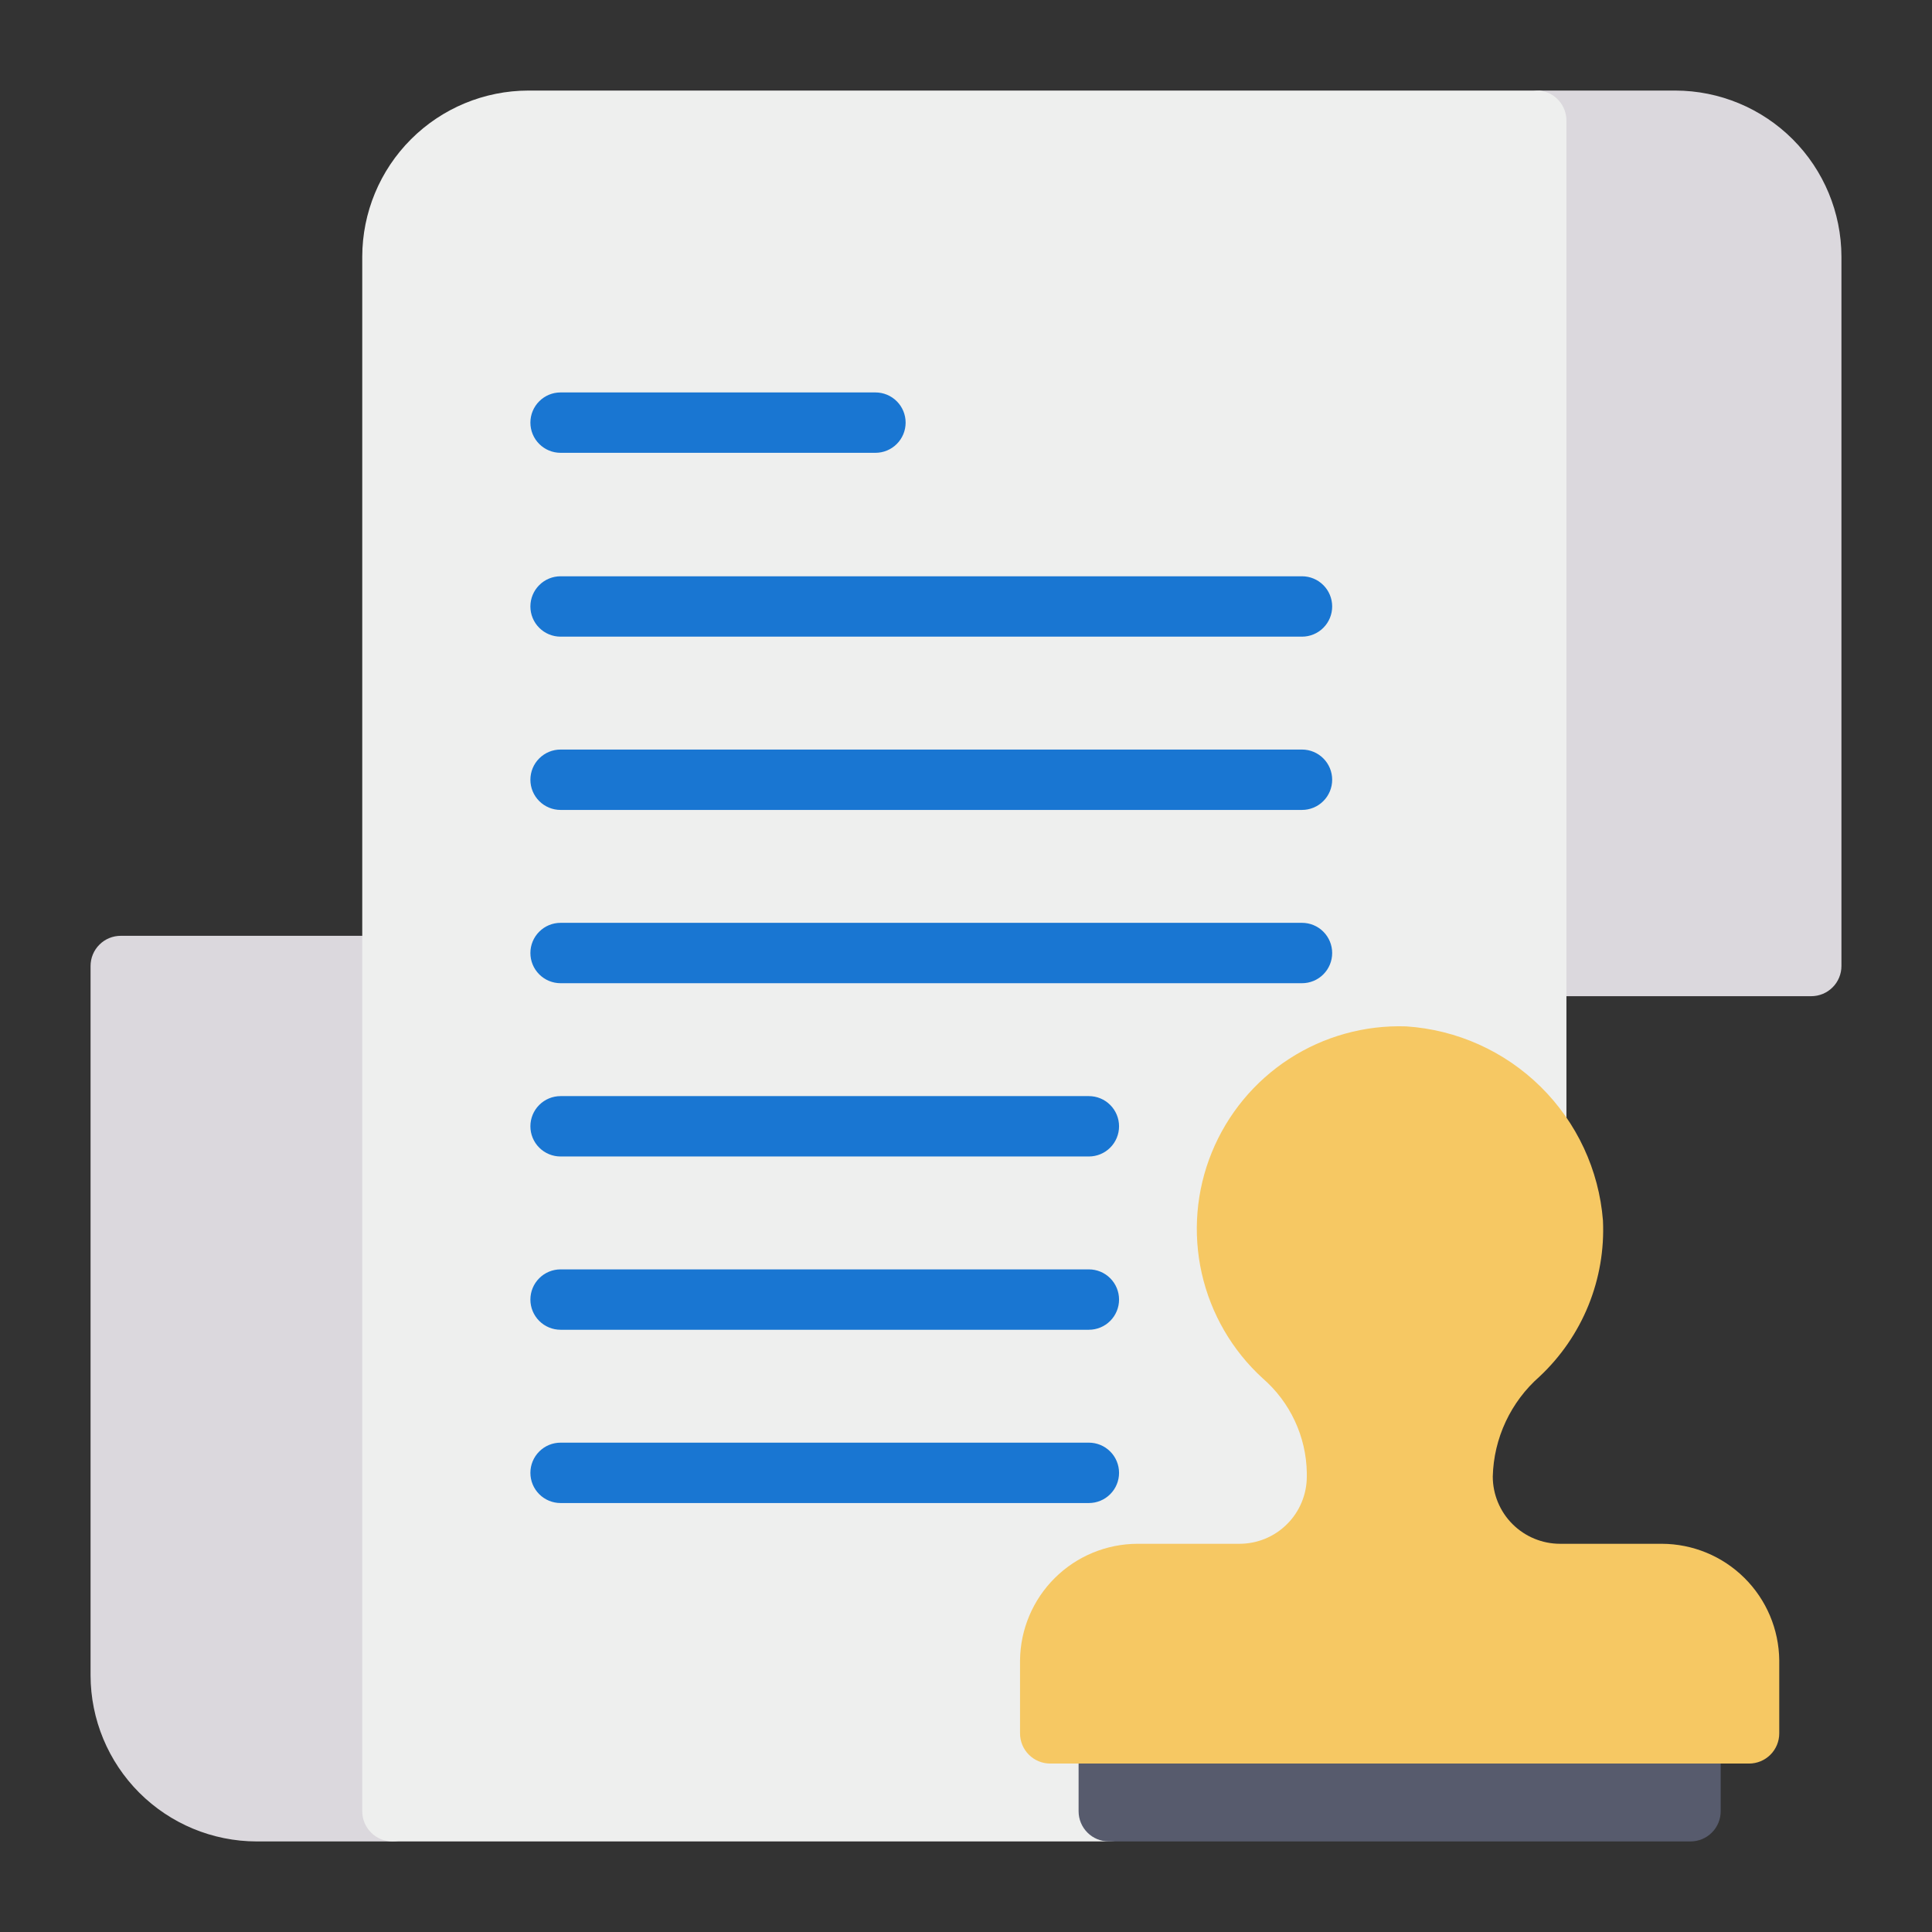
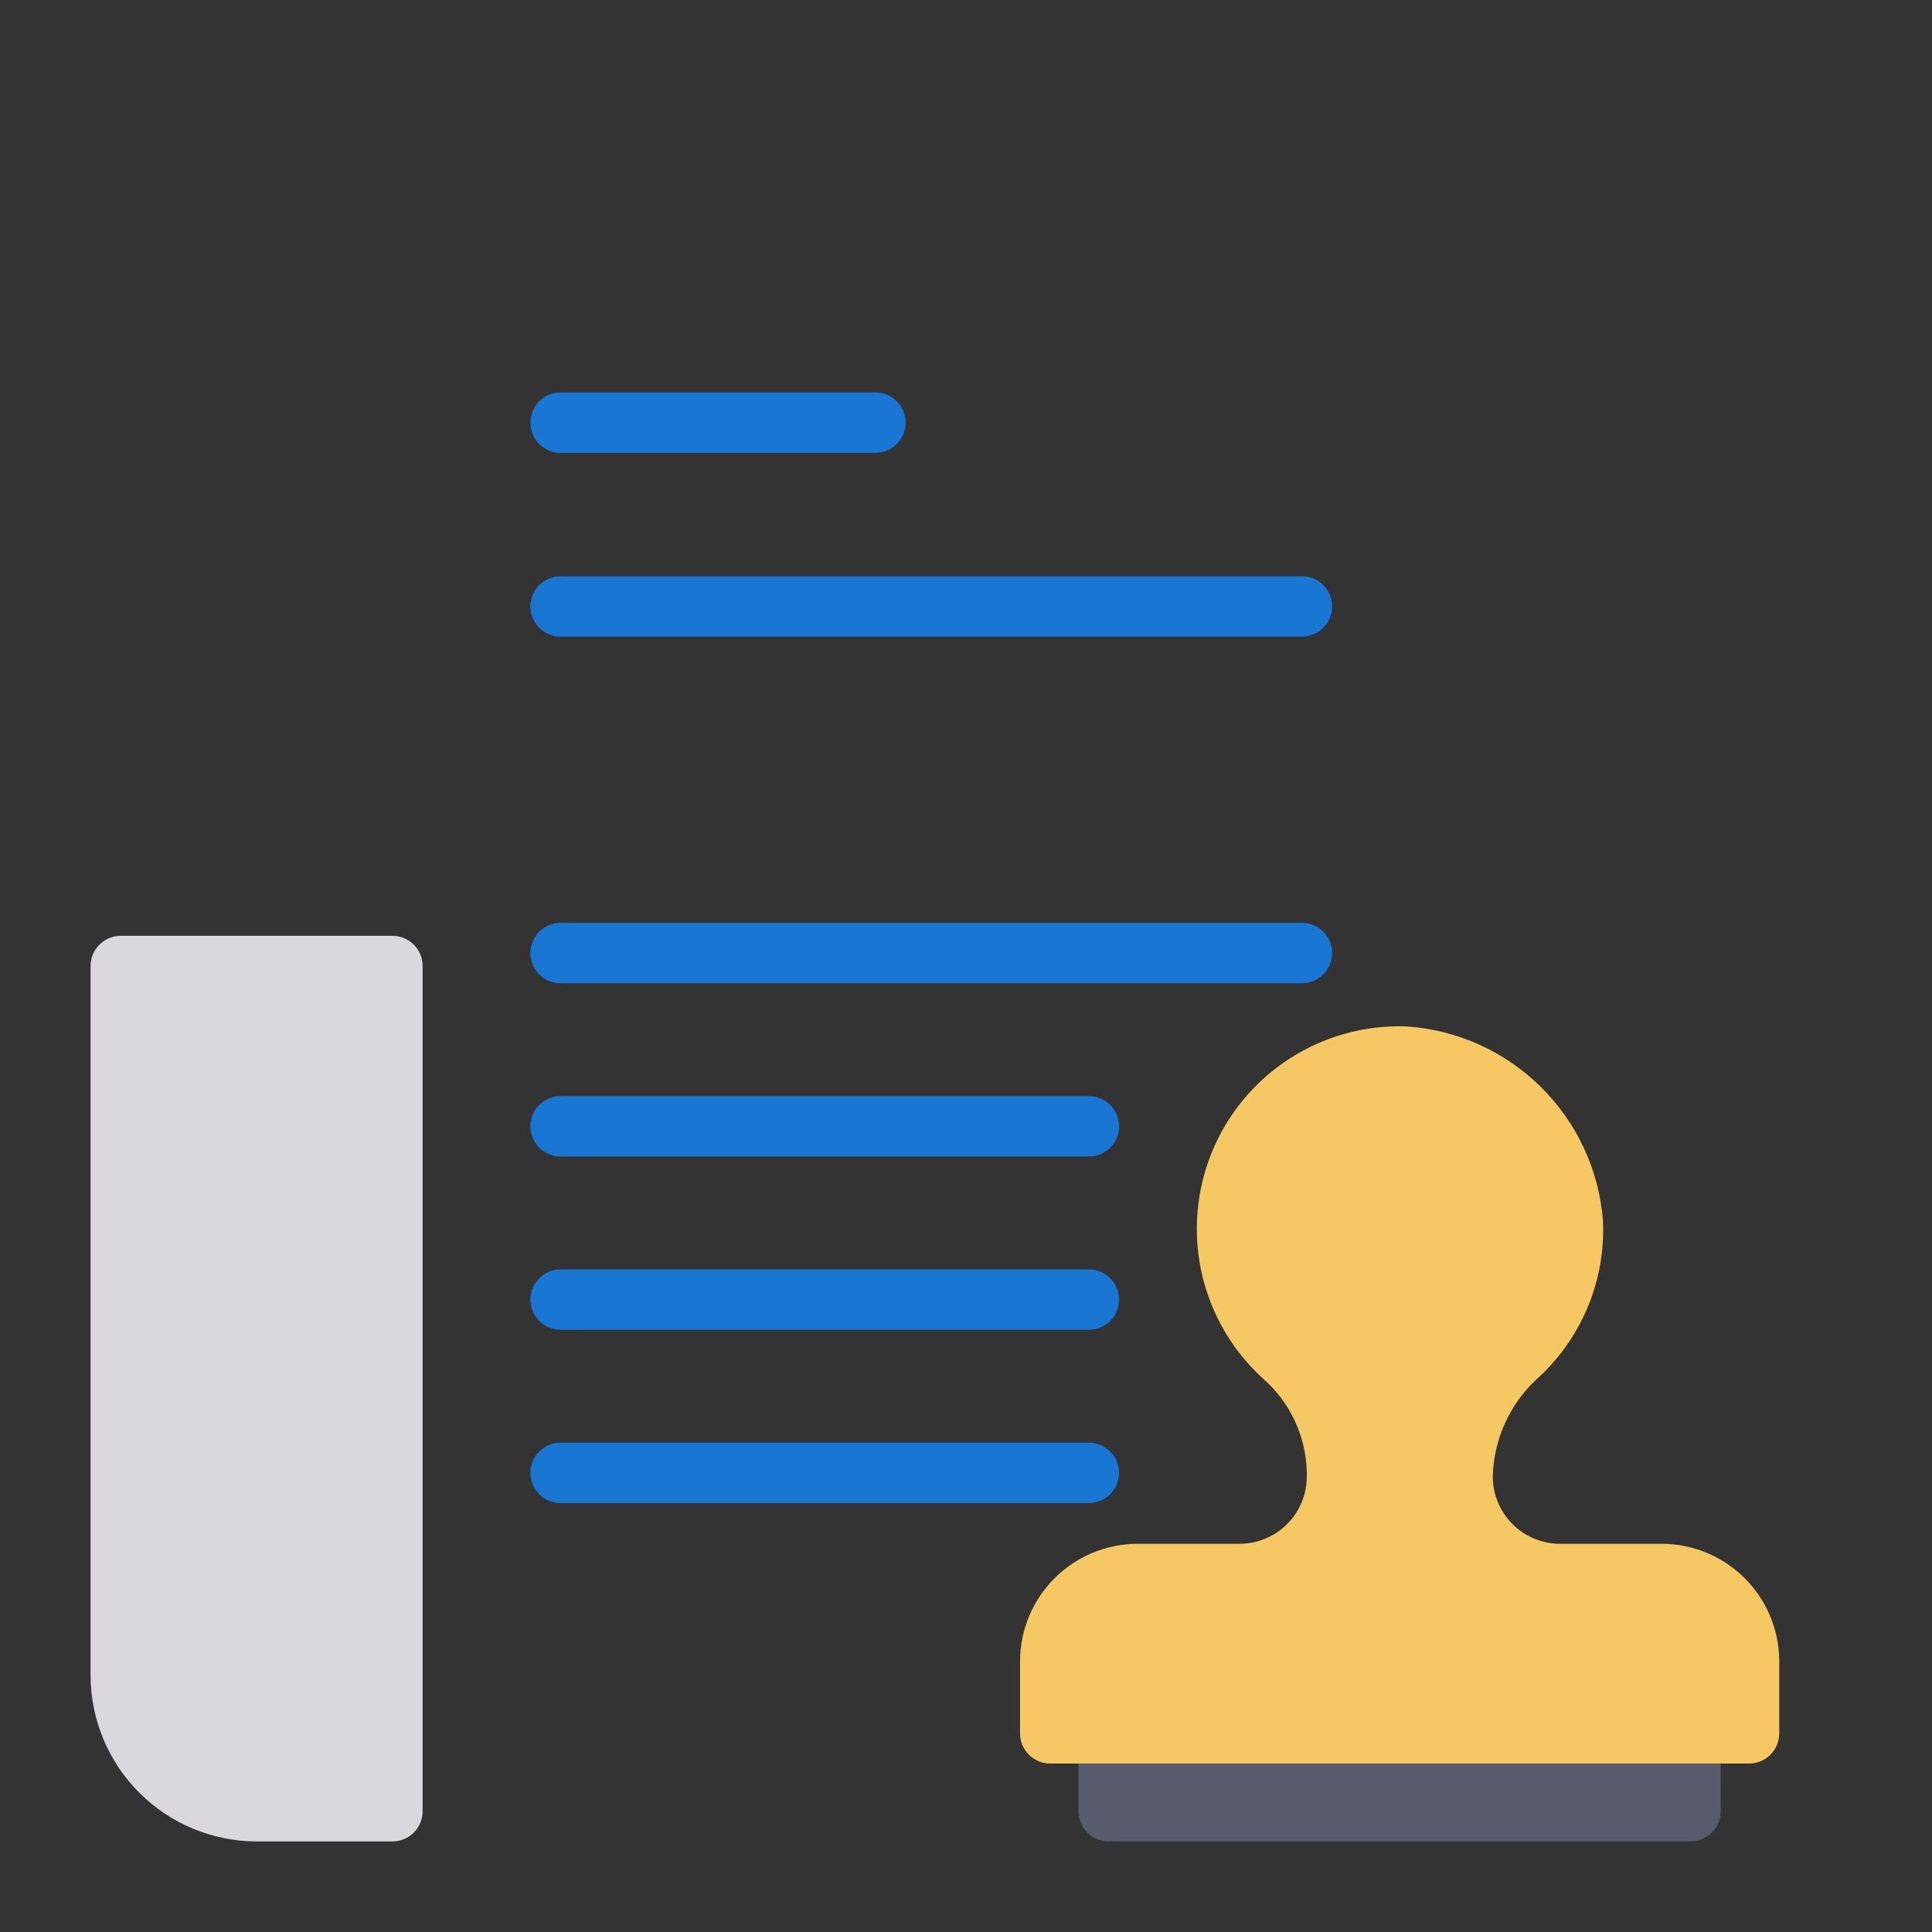
<svg xmlns="http://www.w3.org/2000/svg" width="64" height="64" viewBox="0 0 64 64" fill="none">
  <rect x="0" y="0" width="64" height="64" fill="#333333" stroke="none" />
-   <path d="M55.5 3H51C50.735 3 50.48 3.105 50.293 3.293C50.105 3.48 50 3.735 50 4V32C50 32.265 50.105 32.52 50.293 32.707C50.48 32.895 50.735 33 51 33H60C60.265 33 60.52 32.895 60.707 32.707C60.895 32.52 61 32.265 61 32V8.5C60.997 7.042 60.417 5.645 59.386 4.614C58.355 3.583 56.958 3.003 55.5 3V3Z" fill="#DBD8DD" />
  <path d="M13 31H4C3.735 31 3.48 31.105 3.293 31.293C3.105 31.48 3 31.735 3 32V55.5C3.003 56.958 3.583 58.355 4.614 59.386C5.645 60.417 7.042 60.997 8.5 61H13C13.265 61 13.52 60.895 13.707 60.707C13.895 60.52 14 60.265 14 60V32C14 31.735 13.895 31.48 13.707 31.293C13.52 31.105 13.265 31 13 31Z" fill="#DBD8DD" />
-   <path d="M51 3H17.5C16.042 3.003 14.645 3.583 13.614 4.614C12.583 5.645 12.003 7.042 12 8.5V60C12 60.265 12.105 60.52 12.293 60.707C12.48 60.895 12.735 61 13 61H36.73C36.995 61 37.25 60.895 37.437 60.707C37.625 60.52 37.73 60.265 37.73 60V57.45C37.73 57.185 37.625 56.93 37.437 56.743C37.25 56.555 36.995 56.45 36.73 56.45H35.79V55C35.79 54.499 35.989 54.018 36.344 53.664C36.698 53.309 37.179 53.11 37.68 53.11H41.05C42.173 53.11 43.25 52.665 44.045 51.872C44.84 51.079 45.287 50.003 45.29 48.88V48.76C45.279 47.886 45.085 47.024 44.72 46.23C44.355 45.436 43.827 44.727 43.17 44.15C42.471 43.497 41.987 42.646 41.783 41.712C41.58 40.777 41.665 39.802 42.029 38.917C42.392 38.033 43.017 37.279 43.819 36.758C44.622 36.237 45.564 35.973 46.52 36C47.248 36.055 47.955 36.271 48.59 36.632C49.225 36.994 49.771 37.492 50.19 38.09H50.25C50.295 38.142 50.345 38.189 50.4 38.23L50.55 38.33C50.603 38.359 50.661 38.379 50.72 38.39C50.786 38.399 50.854 38.399 50.92 38.39H51H51.11H51.3C51.368 38.37 51.432 38.34 51.49 38.3H51.59V38.24C51.644 38.197 51.691 38.147 51.73 38.09C51.73 38.04 51.8 38 51.83 37.94C51.859 37.887 51.879 37.829 51.89 37.77C51.899 37.704 51.899 37.636 51.89 37.57C51.895 37.544 51.895 37.517 51.89 37.49V4C51.892 3.753 51.801 3.514 51.637 3.329C51.473 3.144 51.246 3.027 51 3Z" fill="#EEEFEE" />
  <path d="M56 56.45H36.73C36.465 56.45 36.21 56.555 36.023 56.743C35.835 56.93 35.73 57.185 35.73 57.45V60C35.73 60.265 35.835 60.52 36.023 60.707C36.21 60.895 36.465 61 36.73 61H56C56.265 61 56.52 60.895 56.707 60.707C56.895 60.52 57 60.265 57 60V57.46C57.001 57.328 56.976 57.197 56.927 57.074C56.877 56.952 56.804 56.84 56.711 56.746C56.618 56.653 56.507 56.578 56.385 56.527C56.263 56.476 56.132 56.45 56 56.45V56.45Z" fill="#575B6D" />
  <path d="M18.57 15H29C29.265 15 29.52 14.895 29.707 14.707C29.895 14.52 30 14.265 30 14C30 13.735 29.895 13.48 29.707 13.293C29.52 13.105 29.265 13 29 13H18.57C18.305 13 18.05 13.105 17.863 13.293C17.675 13.48 17.57 13.735 17.57 14C17.57 14.265 17.675 14.52 17.863 14.707C18.05 14.895 18.305 15 18.57 15Z" fill="#1976D2" />
  <path d="M18.57 21.09H43.13C43.395 21.09 43.65 20.985 43.837 20.797C44.025 20.61 44.13 20.355 44.13 20.09C44.13 19.825 44.025 19.57 43.837 19.383C43.65 19.195 43.395 19.09 43.13 19.09H18.57C18.305 19.09 18.05 19.195 17.863 19.383C17.675 19.57 17.57 19.825 17.57 20.09C17.57 20.355 17.675 20.61 17.863 20.797C18.05 20.985 18.305 21.09 18.57 21.09Z" fill="#1976D2" />
-   <path d="M43.13 24.83H18.57C18.305 24.83 18.05 24.935 17.863 25.123C17.675 25.31 17.57 25.565 17.57 25.83C17.57 26.095 17.675 26.35 17.863 26.537C18.05 26.725 18.305 26.83 18.57 26.83H43.13C43.395 26.83 43.65 26.725 43.837 26.537C44.025 26.35 44.13 26.095 44.13 25.83C44.13 25.565 44.025 25.31 43.837 25.123C43.65 24.935 43.395 24.83 43.13 24.83Z" fill="#1976D2" />
  <path d="M43.13 30.57H18.57C18.305 30.57 18.05 30.675 17.863 30.863C17.675 31.05 17.57 31.305 17.57 31.57C17.57 31.835 17.675 32.09 17.863 32.277C18.05 32.465 18.305 32.57 18.57 32.57H43.13C43.395 32.57 43.65 32.465 43.837 32.277C44.025 32.09 44.13 31.835 44.13 31.57C44.13 31.305 44.025 31.05 43.837 30.863C43.65 30.675 43.395 30.57 43.13 30.57Z" fill="#1976D2" />
  <path d="M36.07 36.31H18.57C18.305 36.31 18.05 36.415 17.863 36.603C17.675 36.79 17.57 37.045 17.57 37.31C17.57 37.575 17.675 37.83 17.863 38.017C18.05 38.205 18.305 38.31 18.57 38.31H36.07C36.335 38.31 36.59 38.205 36.777 38.017C36.965 37.83 37.07 37.575 37.07 37.31C37.07 37.045 36.965 36.79 36.777 36.603C36.59 36.415 36.335 36.31 36.07 36.31Z" fill="#1976D2" />
  <path d="M36.07 42.05H18.57C18.305 42.05 18.05 42.155 17.863 42.343C17.675 42.53 17.57 42.785 17.57 43.05C17.57 43.315 17.675 43.57 17.863 43.757C18.05 43.945 18.305 44.05 18.57 44.05H36.07C36.335 44.05 36.59 43.945 36.777 43.757C36.965 43.57 37.07 43.315 37.07 43.05C37.07 42.785 36.965 42.53 36.777 42.343C36.59 42.155 36.335 42.05 36.07 42.05Z" fill="#1976D2" />
  <path d="M36.07 47.79H18.57C18.305 47.79 18.05 47.895 17.863 48.083C17.675 48.27 17.57 48.525 17.57 48.79C17.57 49.055 17.675 49.31 17.863 49.497C18.05 49.685 18.305 49.79 18.57 49.79H36.07C36.335 49.79 36.59 49.685 36.777 49.497C36.965 49.31 37.07 49.055 37.07 48.79C37.07 48.525 36.965 48.27 36.777 48.083C36.59 47.895 36.335 47.79 36.07 47.79Z" fill="#1976D2" />
  <path d="M55.05 51.14H51.68C51.089 51.14 50.521 50.905 50.103 50.487C49.685 50.069 49.45 49.501 49.45 48.91C49.466 48.281 49.612 47.663 49.879 47.093C50.146 46.523 50.527 46.015 51 45.6C51.703 44.941 52.255 44.138 52.618 43.245C52.98 42.353 53.145 41.392 53.1 40.43C52.967 38.754 52.234 37.182 51.037 36.001C49.84 34.82 48.258 34.11 46.58 34C45.209 33.954 43.856 34.33 42.705 35.076C41.554 35.823 40.66 36.904 40.142 38.175C39.624 39.445 39.509 40.844 39.81 42.182C40.112 43.521 40.817 44.735 41.83 45.66C42.279 46.05 42.642 46.53 42.893 47.07C43.145 47.609 43.28 48.195 43.29 48.79V48.91C43.29 49.204 43.232 49.495 43.119 49.766C43.007 50.037 42.842 50.283 42.633 50.49C42.425 50.698 42.178 50.862 41.907 50.973C41.635 51.085 41.344 51.141 41.05 51.14H37.68C36.654 51.143 35.671 51.549 34.943 52.272C34.215 52.994 33.801 53.974 33.79 55V57.42C33.79 57.685 33.895 57.94 34.083 58.127C34.27 58.315 34.525 58.42 34.79 58.42H57.94C58.205 58.42 58.46 58.315 58.647 58.127C58.835 57.94 58.94 57.685 58.94 57.42V55C58.929 53.974 58.515 52.994 57.787 52.272C57.059 51.549 56.076 51.143 55.05 51.14V51.14Z" fill="#F6C863" />
</svg>